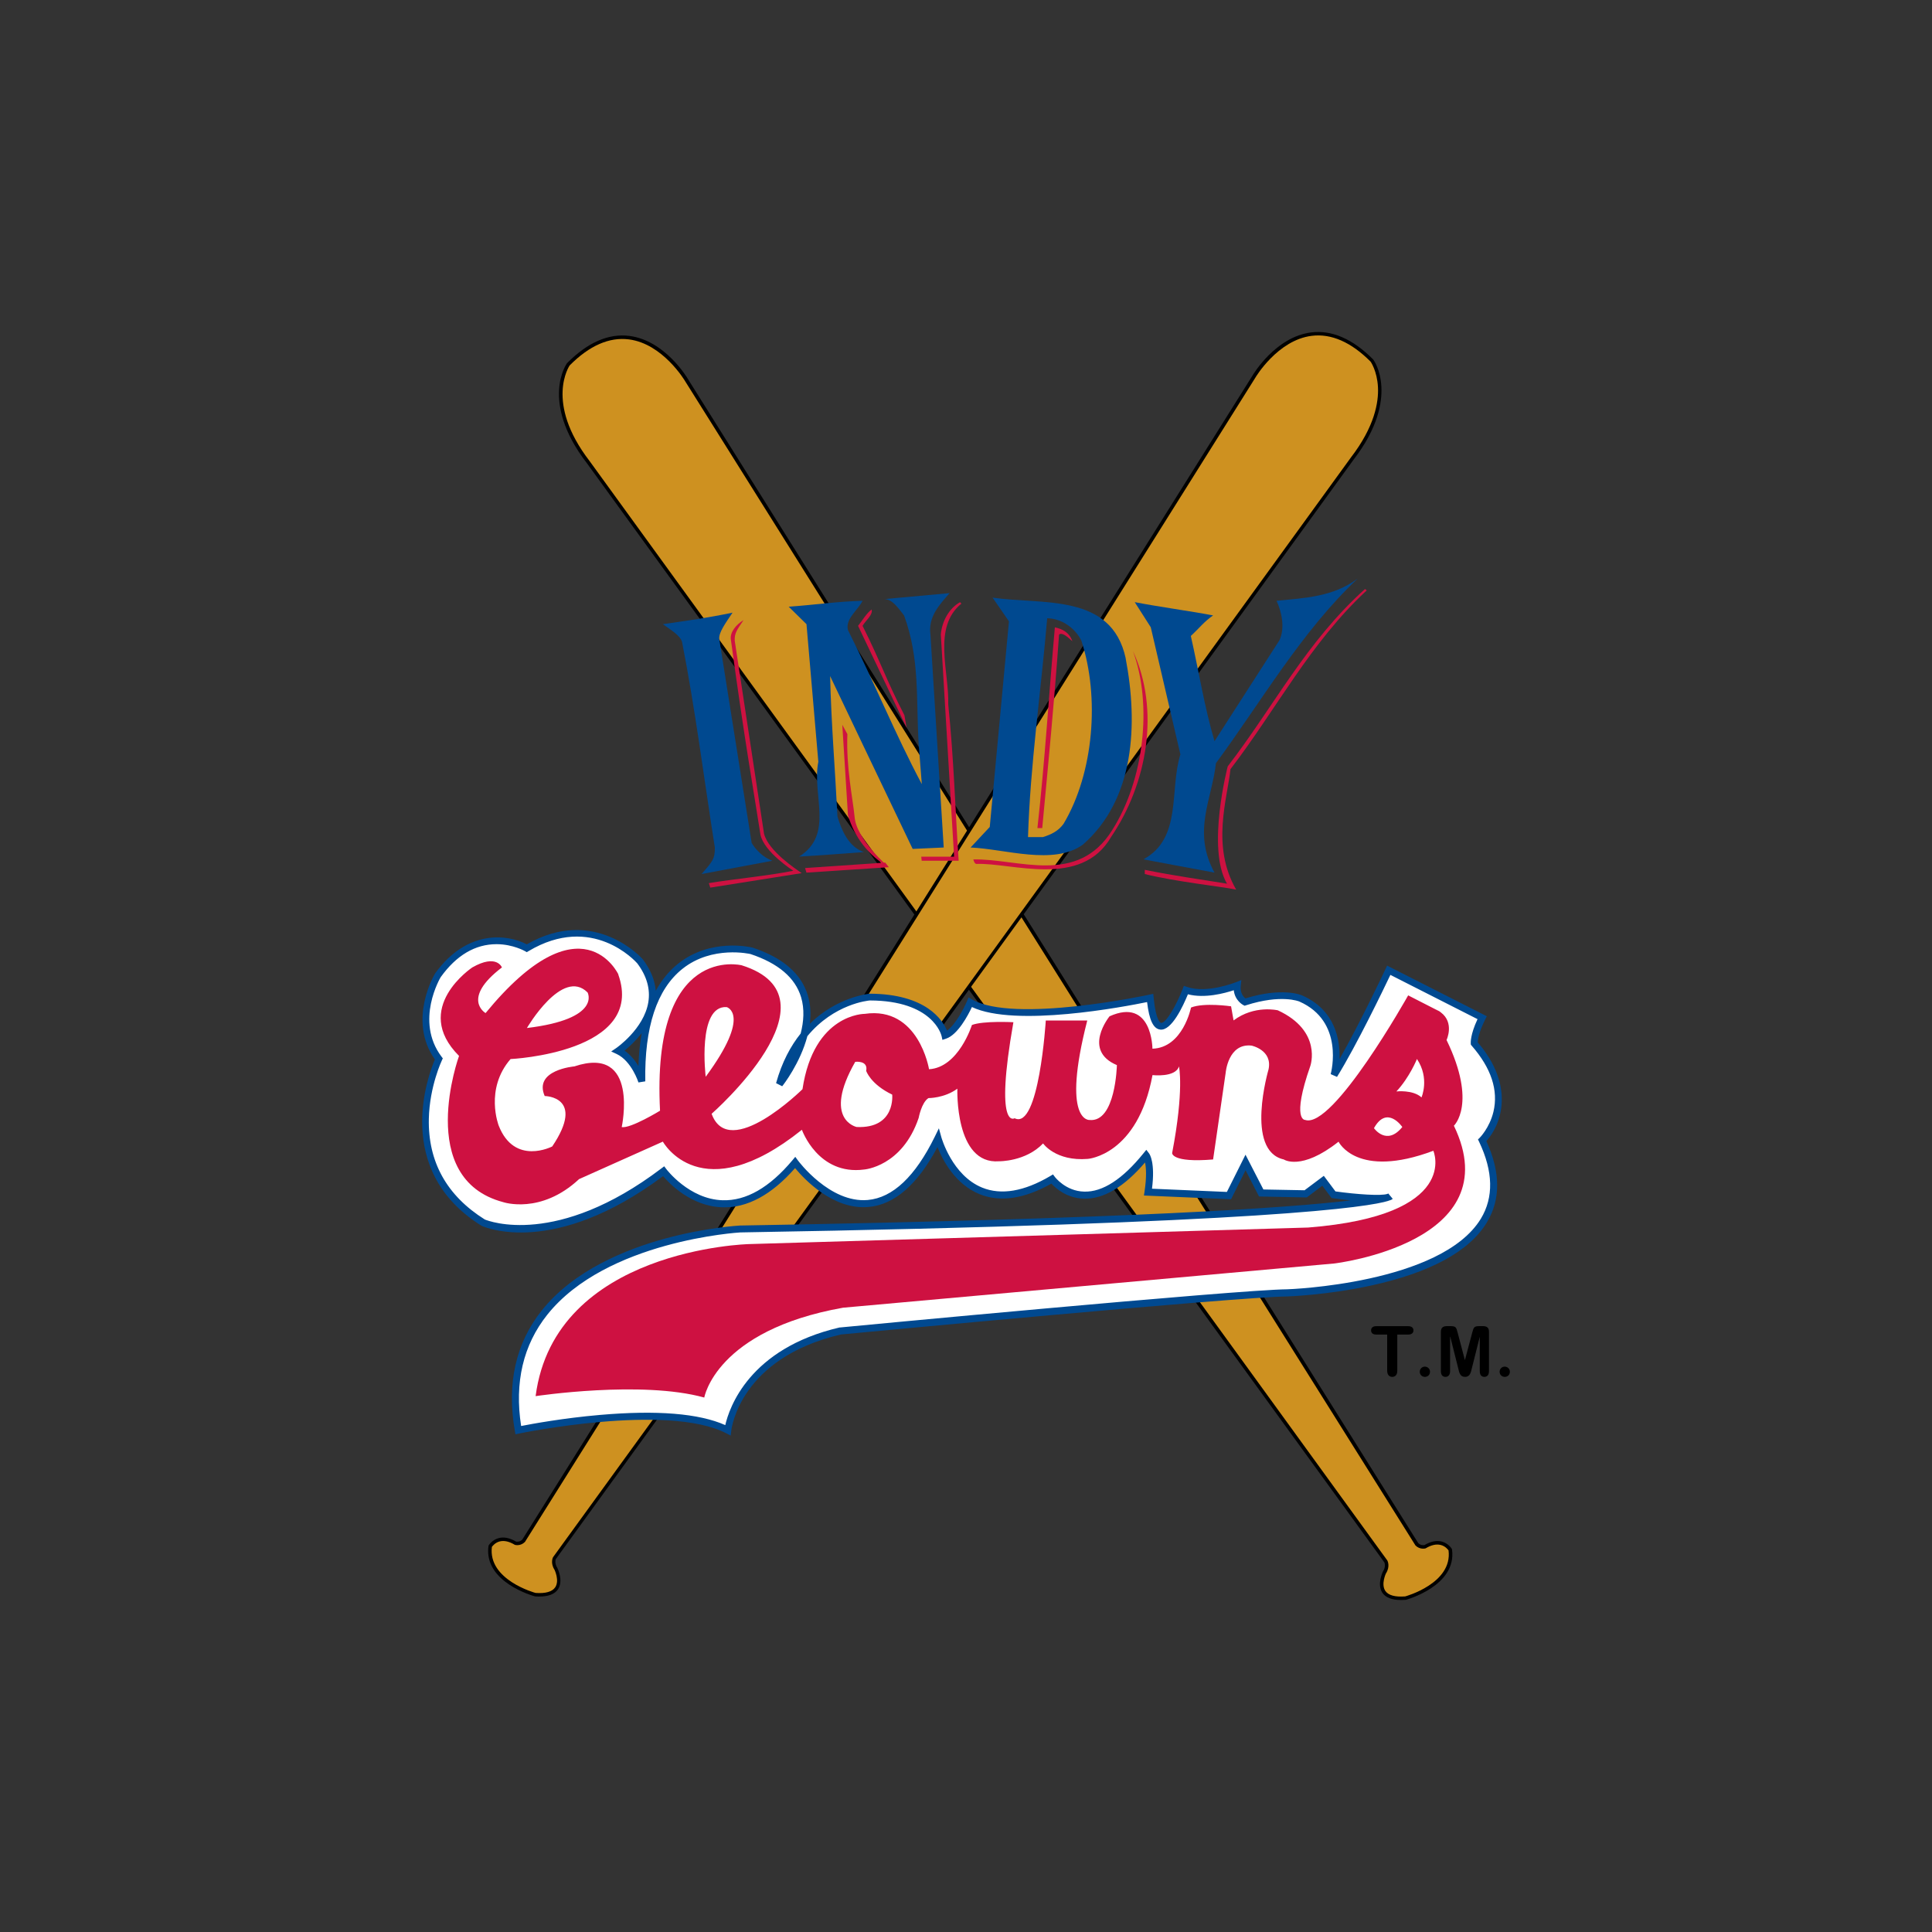
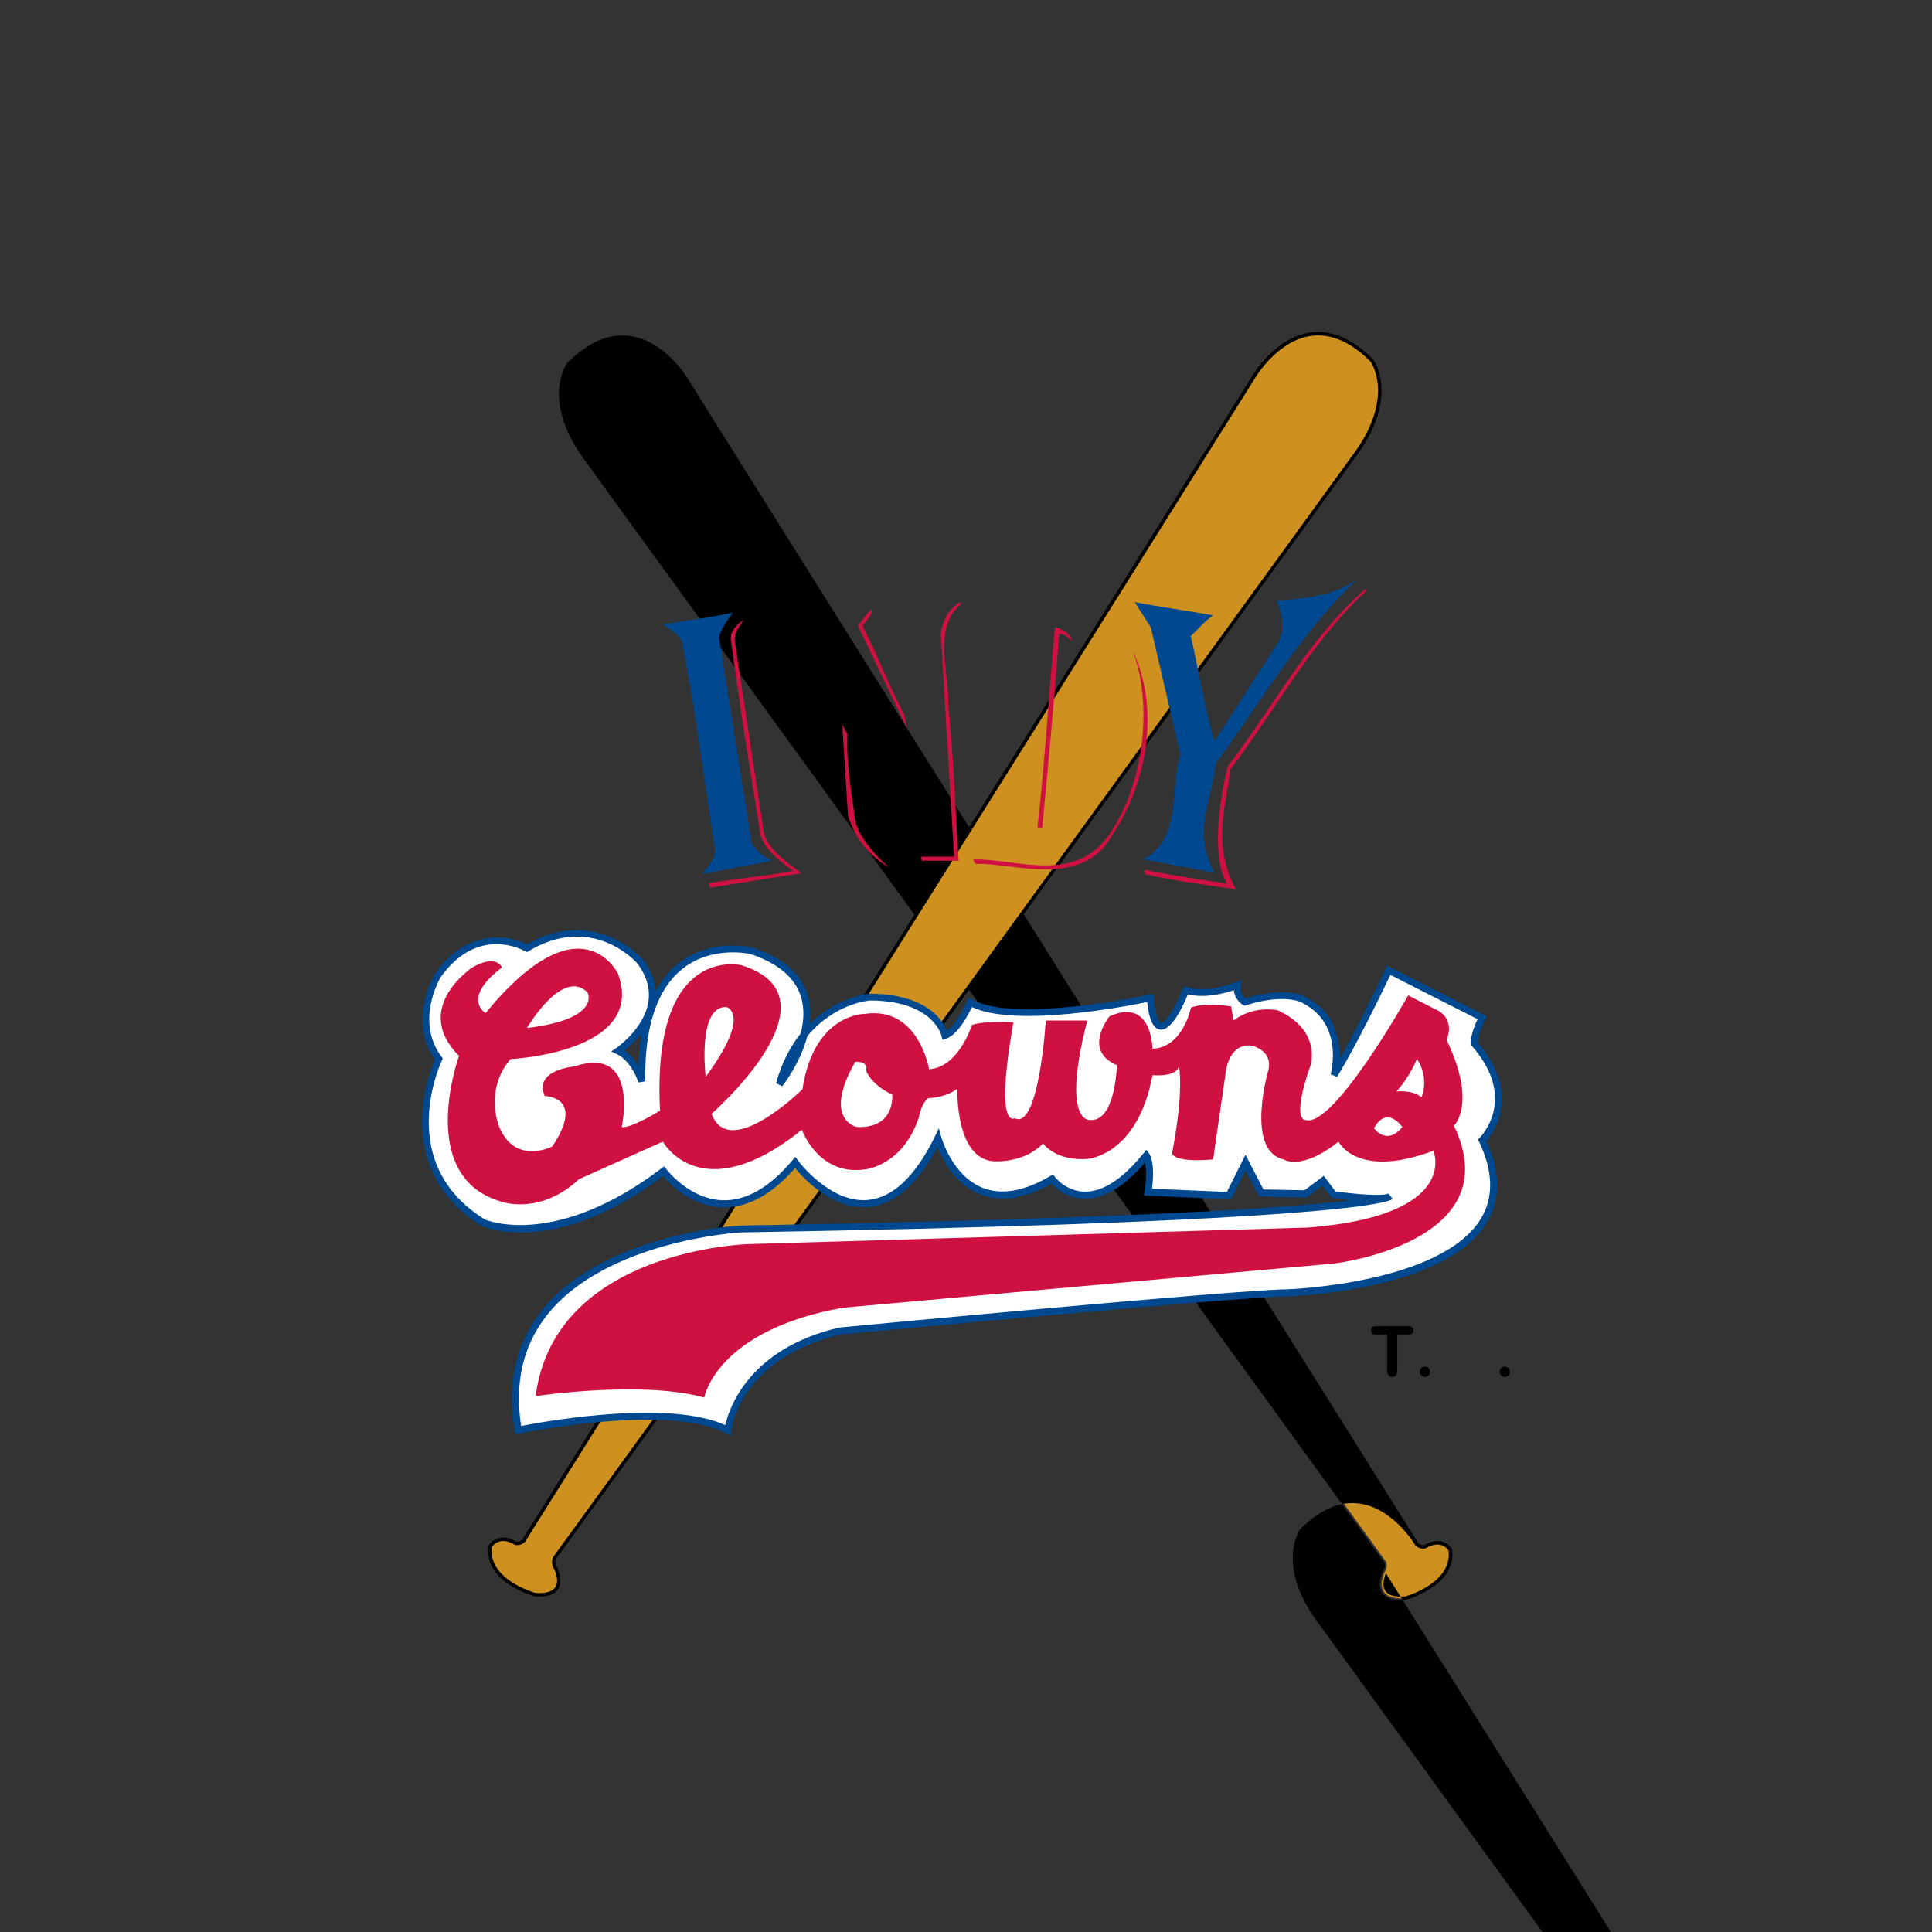
<svg xmlns="http://www.w3.org/2000/svg" id="Layer_2" data-name="Layer 2" viewBox="0 0 300 300">
  <rect x="0" y="0" width="300" height="300" fill="#333333" stroke="none" />
  <defs>
    <style>
      .cls-1 {
        fill: none;
      }

      .cls-1, .cls-2, .cls-3, .cls-4, .cls-5, .cls-6 {
        stroke-width: 0px;
      }

      .cls-2 {
        fill: #ce9120;
      }

      .cls-3 {
        fill: #000;
      }

      .cls-4 {
        fill: #ce1141;
      }

      .cls-5 {
        fill: #fff;
      }

      .cls-6 {
        fill: #004990;
      }
    </style>
  </defs>
  <g id="Layer_7" data-name="Layer 7">
    <g>
      <g>
        <rect class="cls-1" width="300" height="300" />
        <rect class="cls-1" width="300" height="300" />
      </g>
      <g>
        <g>
          <g>
            <path class="cls-2" d="M220.01,239.8L106.61,59.04s-7.7-13.19-18.34-2.49c0,0-4.2,5.77,3.07,15.21l123.87,170.72s.38.74-.23,1.69c0,0-2.16,4.4,3.25,3.99,0,0,7.71-2.03,6.97-7.51,0,0-1.22-2.1-3.92-.47,0,0-.69.19-1.26-.38Z" />
-             <path class="cls-3" d="M217.56,248.45c-1.43,0-2.4-.38-2.9-1.12-.88-1.31.04-3.2.07-3.28.53-.82.24-1.43.23-1.45L91.12,71.91c-3.8-4.93-4.44-8.88-4.31-11.31.14-2.67,1.2-4.15,1.24-4.21,3.21-3.23,6.45-4.64,9.68-4.23,5.54.71,8.98,6.49,9.12,6.74l113.38,180.72c.38.37.83.32.95.3.97-.57,1.88-.76,2.69-.55,1.05.27,1.55,1.11,1.57,1.14l.03.1c.77,5.65-7.09,7.79-7.17,7.81-.26.02-.5.03-.74.03ZM215.21,244.31s-.8,1.67-.1,2.72c.47.69,1.51.98,3.09.86.03-.01,7.37-2.01,6.73-7.14-.1-.15-.5-.67-1.22-.85-.68-.17-1.45,0-2.31.51l-.07.03s-.85.22-1.52-.45l-.04-.05L106.38,59.18c-.04-.07-3.45-5.81-8.73-6.48-3.04-.39-6.14.97-9.19,4.04-.01.02-3.95,5.7,3.09,14.85l123.88,170.73c.04.07.46.93-.22,2h0Z" />
+             <path class="cls-3" d="M217.56,248.45c-1.43,0-2.4-.38-2.9-1.12-.88-1.31.04-3.2.07-3.28.53-.82.24-1.43.23-1.45L91.12,71.91c-3.8-4.93-4.44-8.88-4.31-11.31.14-2.67,1.2-4.15,1.24-4.21,3.21-3.23,6.45-4.64,9.68-4.23,5.54.71,8.98,6.49,9.12,6.74l113.38,180.72c.38.37.83.32.95.3.97-.57,1.88-.76,2.69-.55,1.05.27,1.55,1.11,1.57,1.14l.03.1c.77,5.65-7.09,7.79-7.17,7.81-.26.02-.5.03-.74.03ZM215.21,244.31s-.8,1.67-.1,2.72c.47.69,1.51.98,3.09.86.03-.01,7.37-2.01,6.73-7.14-.1-.15-.5-.67-1.22-.85-.68-.17-1.45,0-2.31.51l-.07.03s-.85.22-1.52-.45l-.04-.05c-.04-.07-3.45-5.81-8.73-6.48-3.04-.39-6.14.97-9.19,4.04-.01.02-3.95,5.7,3.09,14.85l123.88,170.73c.04.07.46.93-.22,2h0Z" />
          </g>
          <g>
            <path class="cls-2" d="M81.3,239.26L194.7,58.5s7.7-13.19,18.34-2.49c0,0,4.2,5.77-3.07,15.21l-123.87,170.72s-.38.74.23,1.69c0,0,2.16,4.4-3.25,3.99,0,0-7.71-2.03-6.97-7.51,0,0,1.22-2.1,3.92-.47,0,0,.69.19,1.26-.38Z" />
            <path class="cls-3" d="M83.75,247.91c-.22,0-.45,0-.69-.03-.13-.03-7.98-2.16-7.21-7.81l.03-.1s.52-.87,1.57-1.14c.81-.21,1.72-.02,2.69.55.12.02.56.07.95-.3L194.47,58.35c.14-.24,3.57-6.02,9.11-6.73,3.22-.41,6.47,1,9.65,4.2.07.09,1.13,1.57,1.27,4.24.13,2.44-.51,6.38-4.32,11.32l-123.87,170.71h0s-.27.6.24,1.39c.05.11.97,2,.09,3.31-.51.75-1.48,1.12-2.9,1.12ZM76.38,240.2c-.64,5.13,6.7,7.13,6.78,7.15,1.54.11,2.58-.18,3.05-.87.71-1.05-.1-2.72-.11-2.74-.67-1.04-.25-1.9-.23-1.93l123.89-170.76c3.69-4.8,4.33-8.59,4.21-10.93-.13-2.52-1.13-3.95-1.14-3.96-3.03-3.04-6.12-4.4-9.17-4.01-5.27.67-8.69,6.42-8.72,6.48l-113.42,180.79-.02.02c-.67.67-1.49.46-1.52.45l-.07-.03c-.85-.51-1.63-.68-2.31-.51-.71.18-1.11.7-1.22.85Z" />
          </g>
          <g>
            <path class="cls-5" d="M99.65,167.94s-1.08-3.52-3.65-4.73c0,0,9.2-6.22,3.38-13.93,0,0-7.17-8.25-17.59-2.03,0,0-7.58-4.46-13.8,4.19,0,0-4.33,7.03.14,12.99,0,0-7.85,16.23,6.9,25.43,0,0,10.86,5.01,28-7.98,0,0,9.04,12.23,20.43-1.35,0,0,12.17,16.64,22.19-3.79,0,0,3.92,14.47,17.72,6.36,0,0,5.55,7.58,14.61-3.65,0,0,.95,1.25.27,5.68l12.58.54,2.57-5.14,2.44,4.73,6.9.14,2.71-2.03,1.62,2.16s7.58,1.08,8.79.27c0,0-3.28,3.38-100.92,5.04,0,0-39.5,2.13-34.47,31.24,0,0,23.07-4.86,32.54,0,0,0,1.22-11.64,17.46-15.43,0,0,61.58-5.84,69.39-5.91,0,0,41-1.23,30.28-23.69,0,0,6.41-6.28-1.23-15.04,0,0-.12-1.31,1.23-4.01l-14.5-7.36s-4.98,10.61-8.5,16.29c0,0,2.35-8.6-5.19-11.92,0,0-2.87-1.29-8.65.57,0,0-1.39-.7-1.19-2.6,0,0-4.67,1.89-7.98.74,0,0-4.53,11.77-5.55,1.22,0,0-21.17,4.6-27.93.68,0,0-1.89,4.46-3.92,5.14,0,0-1.31-5.92-11.66-5.95,0,0-10.52.81-14.04,13.53,0,0,12.04-15.29-4.33-20.7,0,0-17.45-4.33-17.04,20.29Z" />
            <path class="cls-6" d="M113.47,222.92l-.7-.36c-9.19-4.73-31.95,0-32.18.04l-.55.12-.1-.55c-1.27-7.32.14-13.61,4.19-18.69,4.97-6.24,13.08-9.49,19.01-11.12,6.4-1.76,11.71-2.06,11.77-2.06,61.44-1.04,85.47-2.78,94.8-3.9-1.14-.12-2.15-.25-2.73-.34l-.22-.03-1.43-1.91-2.42,1.82-7.41-.15-2.09-4.07-2.25,4.5-13.53-.58.09-.6c.36-2.37.24-3.77.08-4.53-3.25,3.8-6.43,5.7-9.48,5.62-2.65-.06-4.39-1.61-5.06-2.34-4.22,2.38-7.97,2.93-11.15,1.64-3.82-1.56-5.76-5.34-6.54-7.31-3.09,5.82-6.68,8.95-10.71,9.3-5.52.49-10.03-4.38-11.4-6.04-3.64,4.16-7.45,6.21-11.29,6.09-4.8-.15-8.16-3.61-9.21-4.84-16.96,12.64-27.68,7.93-28.14,7.73l-.06-.03c-13.87-8.65-8.22-23.52-7.23-25.82-4.32-6.12-.02-13.26.02-13.34,5-6.96,11.34-6.08,14.25-4.53,10.54-6.08,17.93,2.21,18,2.3,1.21,1.6,1.89,3.24,2.03,4.91.92-1.7,2.08-3.11,3.48-4.22,5.06-4.03,11.27-2.55,11.53-2.49,4.71,1.55,7.59,4.05,8.6,7.42.44,1.45.49,2.95.31,4.4,4.3-4.21,9.21-4.65,9.29-4.66,8.76.03,11.34,4.11,12.01,5.73,1.33-.91,2.67-3.54,3.11-4.59l.24-.56.53.31c6.51,3.77,27.34-.69,27.55-.74l.6-.13.06.61c.36,3.75,1.12,3.9,1.15,3.9.74.1,2.36-2.69,3.35-5.26l.19-.49.49.17c3.08,1.07,7.56-.72,7.6-.73l.84-.34-.1.9c-.12,1.13.44,1.72.73,1.95,5.74-1.78,8.67-.52,8.79-.47,5.16,2.27,5.93,6.92,5.83,9.88,3.27-5.77,7.1-13.89,7.14-13.99l.24-.51,15.48,7.86-.24.48c-.99,1.98-1.15,3.17-1.17,3.57,5.9,6.89,3.59,12.87,1.34,15.34,2.22,4.83,2.24,9.09.06,12.66-2.73,4.48-8.79,7.77-18.01,9.78-6.8,1.48-12.9,1.68-12.97,1.68-7.63.07-67.52,5.74-69.32,5.91-15.6,3.66-16.96,14.49-17.01,14.95l-.09.78ZM215.58,186.47c-2.96.92-18.56,3.51-100.63,4.9-.19.01-20.79,1.26-29.97,12.78-3.74,4.7-5.11,10.51-4.06,17.28,1.62-.32,6.56-1.23,12.23-1.72,8.84-.77,15.39-.24,19.47,1.58.61-2.67,3.7-11.89,17.74-15.16h.07c.62-.07,61.69-5.86,69.44-5.93.23,0,23.9-.84,30.07-10.95,2.02-3.32,1.93-7.34-.27-11.97l-.17-.35.28-.27s1.52-1.53,2.12-4.02c.79-3.34-.34-6.79-3.38-10.27l-.12-.13-.02-.17c-.01-.14-.09-1.38,1.05-3.82l-13.53-6.87c-1.04,2.18-5.23,10.9-8.29,15.84l-.98-.43c.09-.33,2.13-8.2-4.88-11.28-.03-.01-2.8-1.17-8.27.59l-.21.07-.2-.1c-.06-.03-1.31-.68-1.49-2.31-1.4.47-4.52,1.31-7.12.63-.74,1.81-2.54,5.73-4.32,5.48-1.06-.14-1.69-1.47-2.02-4.27-3.46.71-20.48,3.97-27.2.77-.6,1.28-2.19,4.3-4.01,4.91l-.57.19-.13-.59c-.05-.22-1.39-5.5-11.13-5.53-.27.02-5.56.52-9.71,5.54-1.1,4.18-3.74,7.58-3.91,7.78l-.95-.48c.91-3.28,2.28-5.79,3.82-7.71.47-1.83.62-3.79.06-5.65-.91-3.01-3.55-5.26-7.86-6.69-.02,0-5.93-1.4-10.56,2.3-3.97,3.16-5.91,9.04-5.77,17.47l-1.06.17s-1.05-3.31-3.37-4.41l-.86-.4.78-.53s4.29-2.95,4.98-7.11c.34-2.05-.24-4.08-1.72-6.05-.26-.29-6.99-7.8-16.88-1.89l-.27.16-.28-.16s-1.84-1.06-4.35-1.08h-.07c-3.31,0-6.23,1.72-8.67,5.12-.02.04-4.06,6.77.13,12.35l.2.26-.14.3s-1.92,4.04-2.03,9.08c-.14,6.68,2.78,11.94,8.69,15.64.6.25,11.18,4.37,27.42-7.93l.44-.33.33.44s3.53,4.68,8.73,4.83c3.66.12,7.3-1.98,10.85-6.21l.44-.53.41.56c.05.07,4.96,6.67,10.85,6.14,3.88-.34,7.38-3.66,10.41-9.84l.63-1.29.38,1.38c.02.06,1.66,5.93,6.34,7.83,2.95,1.2,6.51.6,10.58-1.8l.42-.25.29.39s1.67,2.22,4.55,2.28c2.87.09,5.97-1.94,9.21-5.95l.44-.54.42.55c.11.14.98,1.44.46,5.49l11.63.5,2.89-5.78,2.78,5.4,6.39.12,2.99-2.24,1.81,2.42c3.3.46,7.1.72,8.05.39.04-.02.07-.03.1-.04.02,0,.03-.02.05-.03l.69.83s-.04.04-.09.07h0c-.14.1-.34.17-.58.23ZM96.98,163.14c.94.65,1.65,1.55,2.15,2.39.06-1.83.23-3.53.51-5.11-.95,1.25-2,2.18-2.66,2.72Z" />
          </g>
          <path class="cls-4" d="M96,151.3c4.33,12.17-16.72,13.15-16.72,13.15-4.06,4.67-1.84,10.34-1.84,10.34,2.46,6.28,8.31,3.23,8.31,3.23,5.24-7.78-1.17-7.83-1.17-7.83-1.76-4.06,4.6-4.6,4.6-4.6,10.15-3.38,7.36,9.42,7.36,9.42,1.35.27,5.95-2.54,5.95-2.54-1.35-26.11,12.68-22.58,12.68-22.58,15.96,5.01-4.67,23.06-4.67,23.06,2.71,7.44,14.11-3.82,14.11-3.82,1.76-11.77,9.67-11.7,9.67-11.7,8.39-1.22,9.98,8.6,9.98,8.6,4.6-.27,6.66-6.87,6.66-6.87,1.76-.68,6.44-.43,6.44-.43-2.98,16.91.19,14.91.19,14.91,3.79,1.89,4.84-15.18,4.84-15.18h6.44c-4.06,15.83.35,15.45.35,15.45,4.06.41,4.25-8.52,4.25-8.52-5.44-2.3-1.14-7.58-1.14-7.58,6.63-2.98,6.66,5.03,6.66,5.03,4.73-.14,5.99-6.39,5.99-6.39,2.03-.81,6.22-.19,6.22-.19.14.81.39,2.19.39,2.19,3.25-2.44,6.87-1.57,6.87-1.57h0c6.95,3.22,5.05,8.63,5.05,8.63-2.98,8.52-.81,8.39-.81,8.39,4.33,1.49,16-19.34,16-19.34l4.83,2.47s-1.93-1.45.24.17c2.16,1.62.89,4.29.89,4.29,4.8,9.91,1.14,13.31,1.14,13.31,8.77,18.18-18.56,21.39-18.56,21.39l-76.3,6.87c-19.75,3.52-21.54,13.95-21.54,13.95-9.74-2.71-26.19-.22-26.19-.22,2.98-22.89,33.12-23.61,33.12-23.61l86.85-2.57c23.81-1.89,19.43-11.92,19.43-11.92-11.9,4.46-14.72-1.41-14.72-1.41-5.82,4.6-8.5,2.76-8.5,2.76-6.09-1.35-2.37-13.99-2.37-13.99.64-3.01-2.64-3.69-2.64-3.69-3.65-.41-4.02,4.23-4.02,4.23l-1.95,13.45c-6.49.54-6.36-1-6.36-1,1.89-9.87,1.06-13.45,1.06-13.45-.54,1.76-4.11,1.35-4.11,1.35-2.3,12.45-10.04,13.01-10.04,13.01-5.01.41-6.95-2.4-6.95-2.4-2.71,2.84-6.84,2.77-6.84,2.77-6.9.54-6.47-11.27-6.47-11.27-2.03,1.49-4.49,1.46-4.49,1.46-1.08.68-1.52,3.08-1.52,3.08-2.57,7.58-8.46,8.01-8.46,8.01-7.17.95-9.67-6.17-9.67-6.17-15.69,12.58-21.59,1.84-21.59,1.84l-13.01,5.82c-5.95,5.55-11.77,3.58-11.77,3.58-13.8-3.65-6.87-22.71-6.87-22.71-7.44-7.44,2.06-13.74,2.06-13.74,3.79-2.16,4.6,0,4.6,0-6.39,4.87-2.54,7.09-2.54,7.09,14.93-18.18,20.62-6.01,20.62-6.01ZM91.24,154.11c-3.92-3.92-9.42,5.52-9.42,5.52,11.66-1.41,9.42-5.52,9.42-5.52ZM112.83,156.38c-4.6-.27-3.25,10.82-3.25,10.82,7.22-9.79,3.25-10.82,3.25-10.82ZM132.8,164.88c-5.14,9,.22,10.12.22,10.12,6.09.27,5.52-5.03,5.52-5.03-3.38-1.62-4.04-3.69-4.04-3.69.34-1.66-1.69-1.4-1.69-1.4ZM220.02,164.45s-1.16,2.87-3.19,5.03c0,0,2.54-.3,3.9.92,0,0,1.3-2.95-.7-5.95ZM217.75,175s-2.37-3.48-4.4.18c0,0,1.96,2.83,4.4-.18Z" />
          <path class="cls-6" d="M198.65,99.46c.92-1.89.38-4.44-.43-6.17,4.33-.43,8.82-.6,12.61-3.46-8.77,8.28-14.93,19.05-22.02,28.68-.61,5.6-3.72,10.61-.22,16.99-.93-.16-11.04-2.06-11.04-2.06,6.06-3.3,4-10.77,5.74-16.29l-4.6-19.75-2.49-3.9c3.57.7,8.39,1.35,12.17,2.06-1.41.97-2.16,2-3.46,3.19,1.24,5.46,2.11,11.04,3.68,16.34l10.06-15.64Z" />
          <path class="cls-4" d="M212.23,91.67c-8.77,8.12-14.07,18.51-21.16,27.76-.51,4.68-3.02,11.95.88,18.71-1.93-.43-9.51-1.24-14.19-2.42v-.65c4.68.95,9.21,1.56,12.77,2.15-3.22-5.47.11-18.22.11-18.22,7.2-9.36,12.12-19.26,21.32-27.54l.27.22Z" />
-           <path class="cls-6" d="M142.65,115.53c-.43-7.09.22-13.15-2.27-19.97-.76-.92-1.68-2.44-2.98-2.54l10.06-.92c-1.68,1.89-3.35,3.73-2.98,6.44l2.06,33.06-4.82.22c-3.41-7.09-12.82-26.84-12.82-26.84.18,7.49.76,14.23,1.14,21.81.65,2.16,1.73,4.71,4.11,5.52-2.64.19-6.9.53-10.06.7,5.47-3.46,1.95-9.52,2.98-14.72l-1.84-21.37-2.76-2.71c3.9-.27,7.47-.81,11.47-.92-.76,1.51-2.71,2.81-2.27,4.55,4,7.9,7.36,16.23,11.47,23.92l-.49-6.22Z" />
          <path class="cls-4" d="M140.77,113l-7.53-15.82c.7-.87,1.3-1.95,2.11-2.54.22.87-.92,1.68-1.41,2.54,2.9,5.79,3.55,8.13,6.5,13.89l.33,1.93Z" />
          <path class="cls-4" d="M131.58,114c-.2,5.21.82,9.84,1.12,12.81.24,3.53,5.31,7.86,5.31,7.86-3.11-1.76-5.34-4.67-6.34-8.09l-.88-14.03.8,1.46Z" />
          <path class="cls-4" d="M149.3,93.72c-4.55,3.68-1.89,10.61-2.06,15.64.87,8.5,1.08,16.18,1.62,24.3-2.14-.01-3.42-.01-5.74,0l-.07-.64h5.1s-2.06-34.48-2.06-34.48c.16-2,1.24-4.06,2.98-5.03l.22.22Z" />
          <path class="cls-6" d="M119.92,133.66l-10.98,2.06c1.68-1.93,2.08-2.34,2.06-4.11-1.68-10.66-3.03-21.43-5.09-31.93-.3-1-1.58-1.75-2.98-2.76,3.76-.54,6.8-.95,10.82-1.79-1.11,1.65-2.19,3.14-2.06,4.11l5.03,31.65s1.07,1.96,3.19,2.76Z" />
-           <path class="cls-6" d="M174.79,102.22c1.95,10.23,1.41,21.91-6.66,28.95-4.55,3.25-12.07.65-17.42.43l2.98-3.19,2.98-31.93-2.54-3.68c7.74,1.14,18.45-.76,20.67,9.42ZM161.96,129.98c1.19-.38,2.33-.87,3.19-2.06,4.71-7.9,5.63-19.7,2.76-28.46-1.03-2-3.08-3.41-5.3-3.46-.97,11.36-2.65,22.94-2.98,33.98h2.33Z" />
          <path class="cls-4" d="M161.84,128.57c.98-10.55,1.81-18.8,2.61-30.03.44-.37,1.15.2,2.07,1.03-.51-1.43-1.58-1.89-2.72-2.16-.97,10.88-1.52,20.48-2.71,31.17h.75Z" />
          <path class="cls-4" d="M118.08,129.59c-.81-5.34-2.47-14.54-4.6-30.34-.13-1.11.85-2.29,1.98-2.96-1.02,1.52-1.43,2.02-1.37,3.21l4.55,29.97c.7,2.69,4.93,5.47,5.85,6.11l-14.2,2.25-.22-.7c3.86-.64,9.06-1.11,13.11-1.92,0,0-4.55-2.91-5.1-5.61Z" />
          <path class="cls-4" d="M172.52,129.98c-4.65,8.01-15.42,3.95-20.89,4.17-.27,0-.43-.43-.49-.7,6.93-.16,16.18,4.17,21.59-4.6,4.87-7.68,6.28-19.37,3.19-27.76,4.22,9.09,2.27,20.56-3.41,28.9Z" />
-           <polygon class="cls-4" points="125.01 134.79 137.46 133.94 138.01 134.66 125.22 135.5 125.01 134.79" />
        </g>
        <path class="cls-3" d="M216.97,207.23v5.62c0,.67-.35.95-.78.95s-.79-.29-.79-.95v-5.62h-1.71c-.55,0-.79-.28-.79-.65s.25-.65.79-.65h4.99c.55,0,.8.28.8.65s-.25.65-.8.65h-1.71Z" />
        <path class="cls-3" d="M220.46,213c0-.44.35-.79.79-.79s.8.35.8.79c0,.53-.4.8-.79.8s-.8-.27-.8-.8Z" />
-         <path class="cls-3" d="M225.17,207.57v5.34c0,.62-.31.89-.72.89s-.71-.26-.71-.89v-6.12c0-.75.49-.87.97-.87h.49c.88,0,.92.18,1.15,1.04l1.12,4.24,1.13-4.24c.23-.85.27-1.04,1.15-1.04h.49c.49,0,.97.12.97.87v6.12c0,.62-.31.89-.72.89s-.71-.26-.71-.89v-5.34l-1.24,4.93c-.14.57-.25,1.3-1.05,1.3s-.9-.71-1.05-1.3l-1.24-4.93Z" />
        <path class="cls-3" d="M232.86,213c0-.44.35-.79.79-.79s.8.35.8.79c0,.53-.4.8-.79.8s-.8-.27-.8-.8Z" />
      </g>
    </g>
  </g>
</svg>